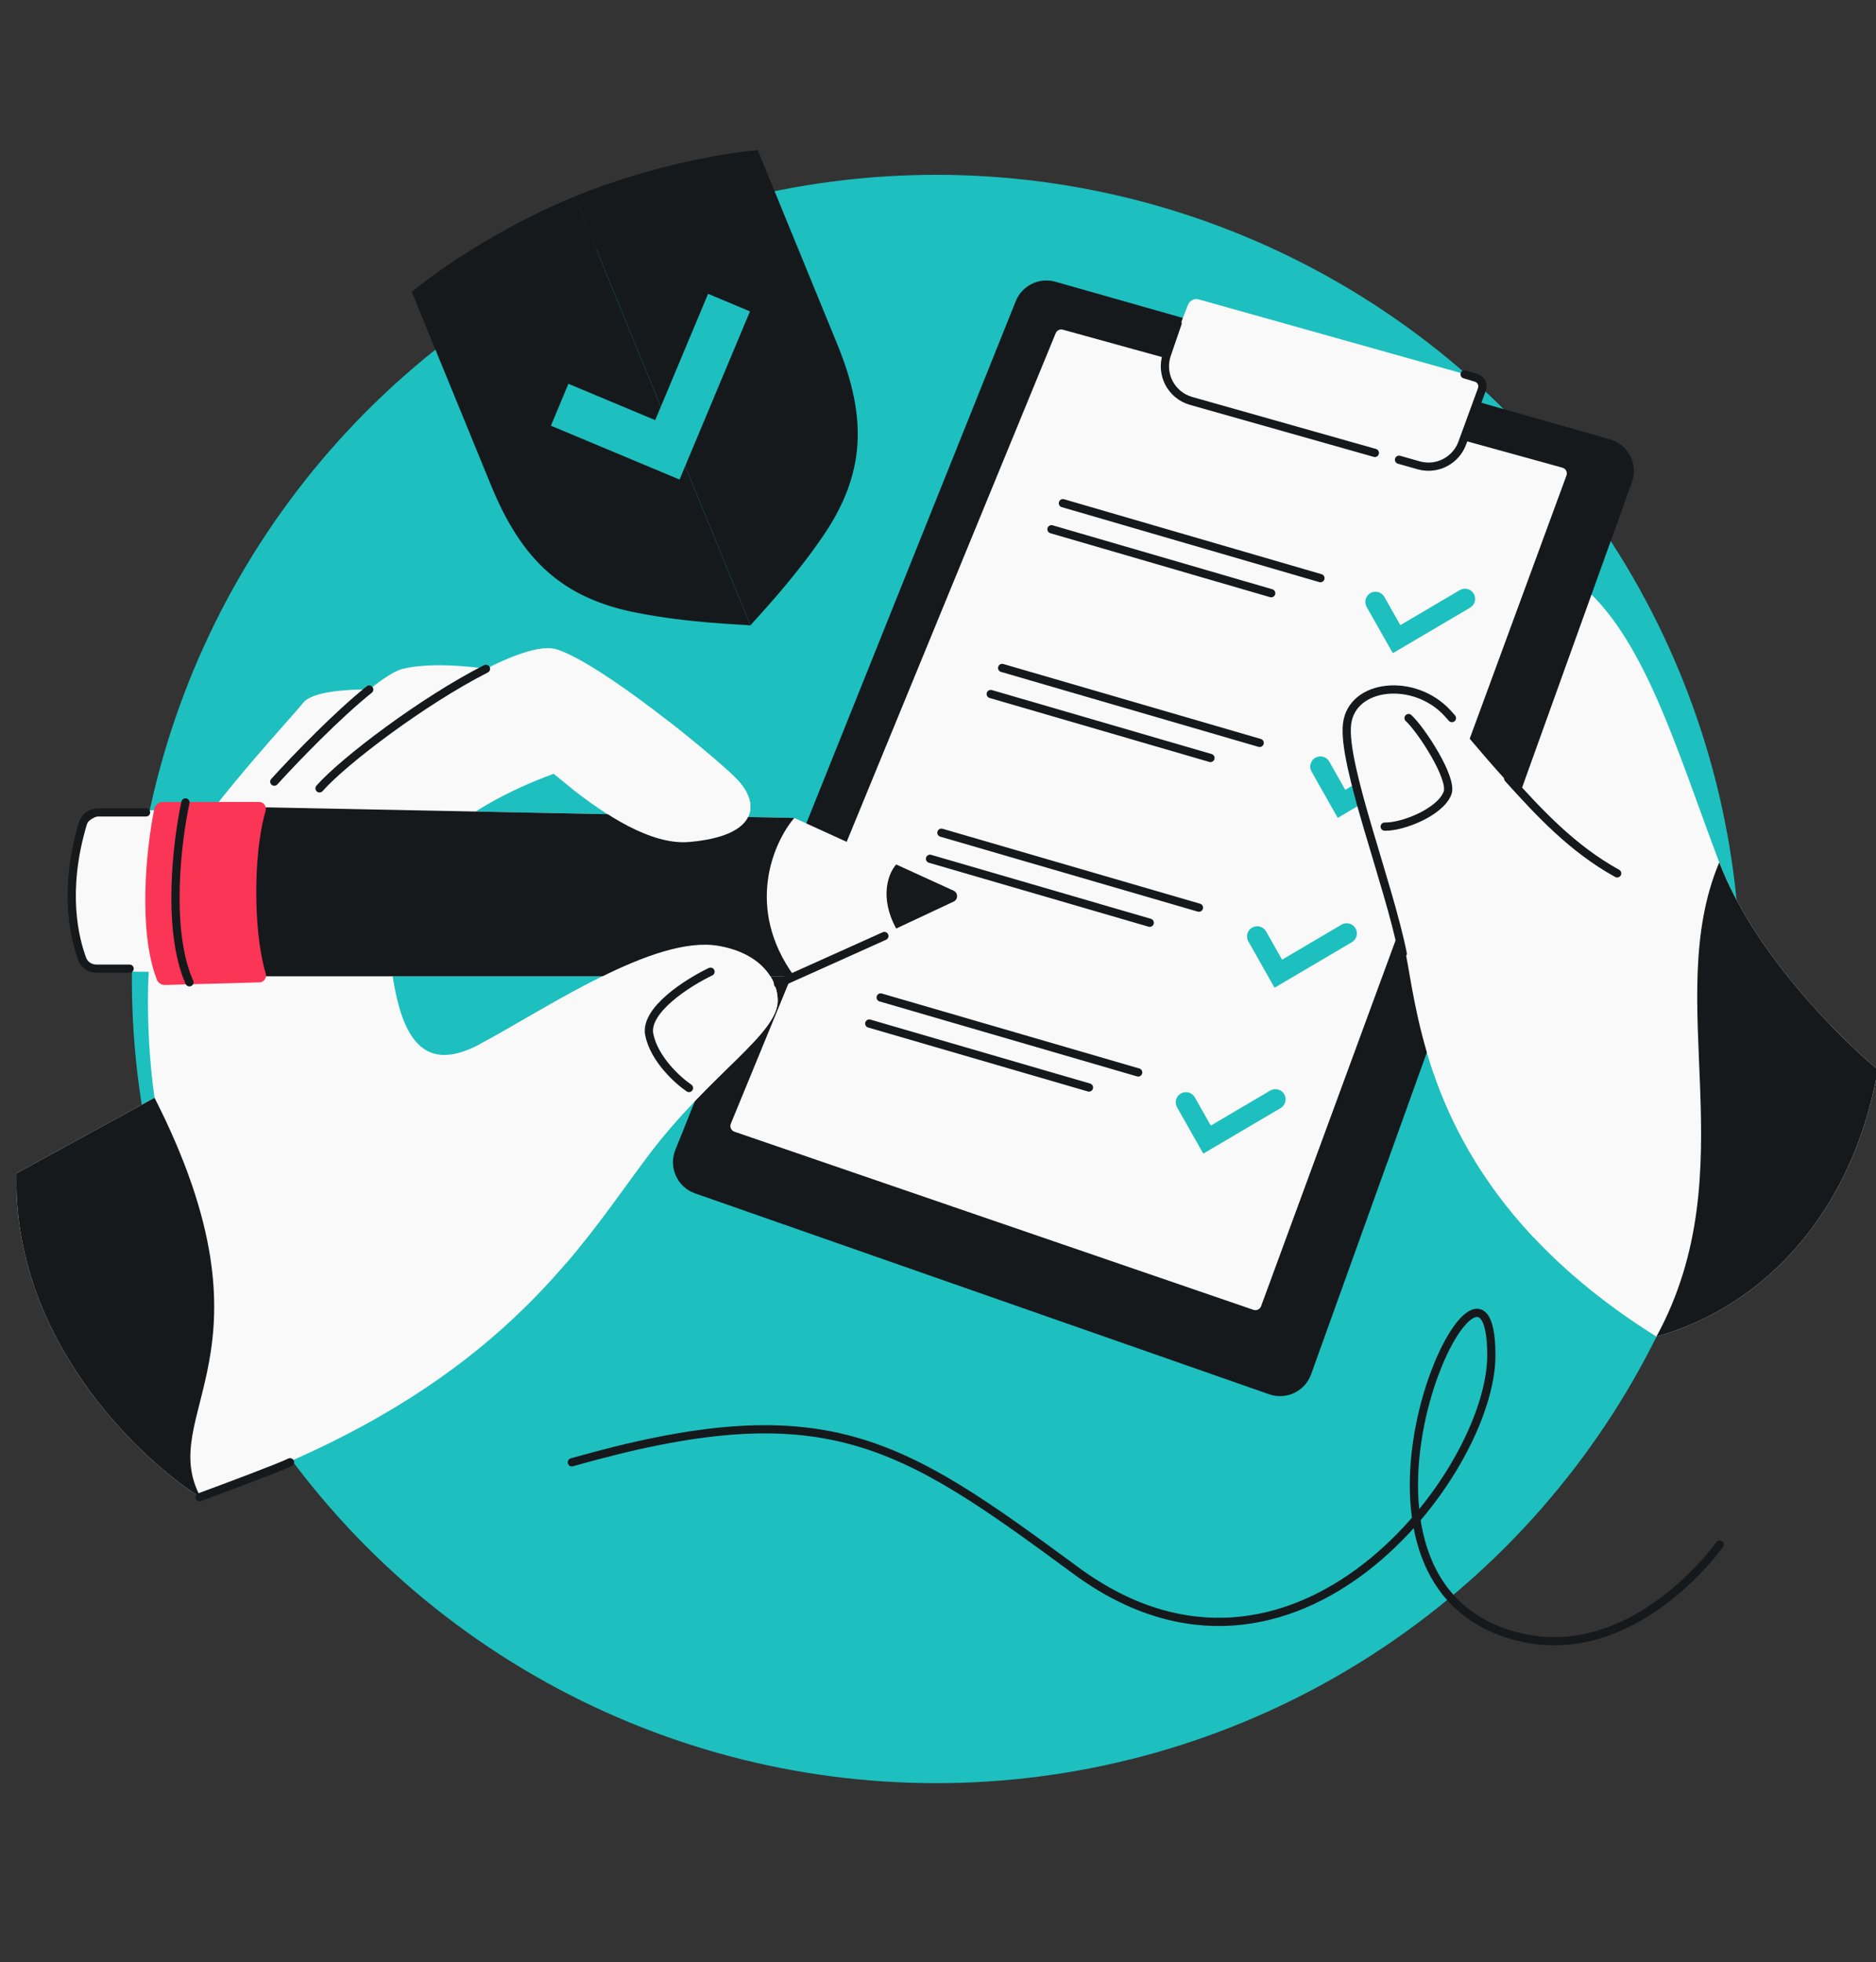
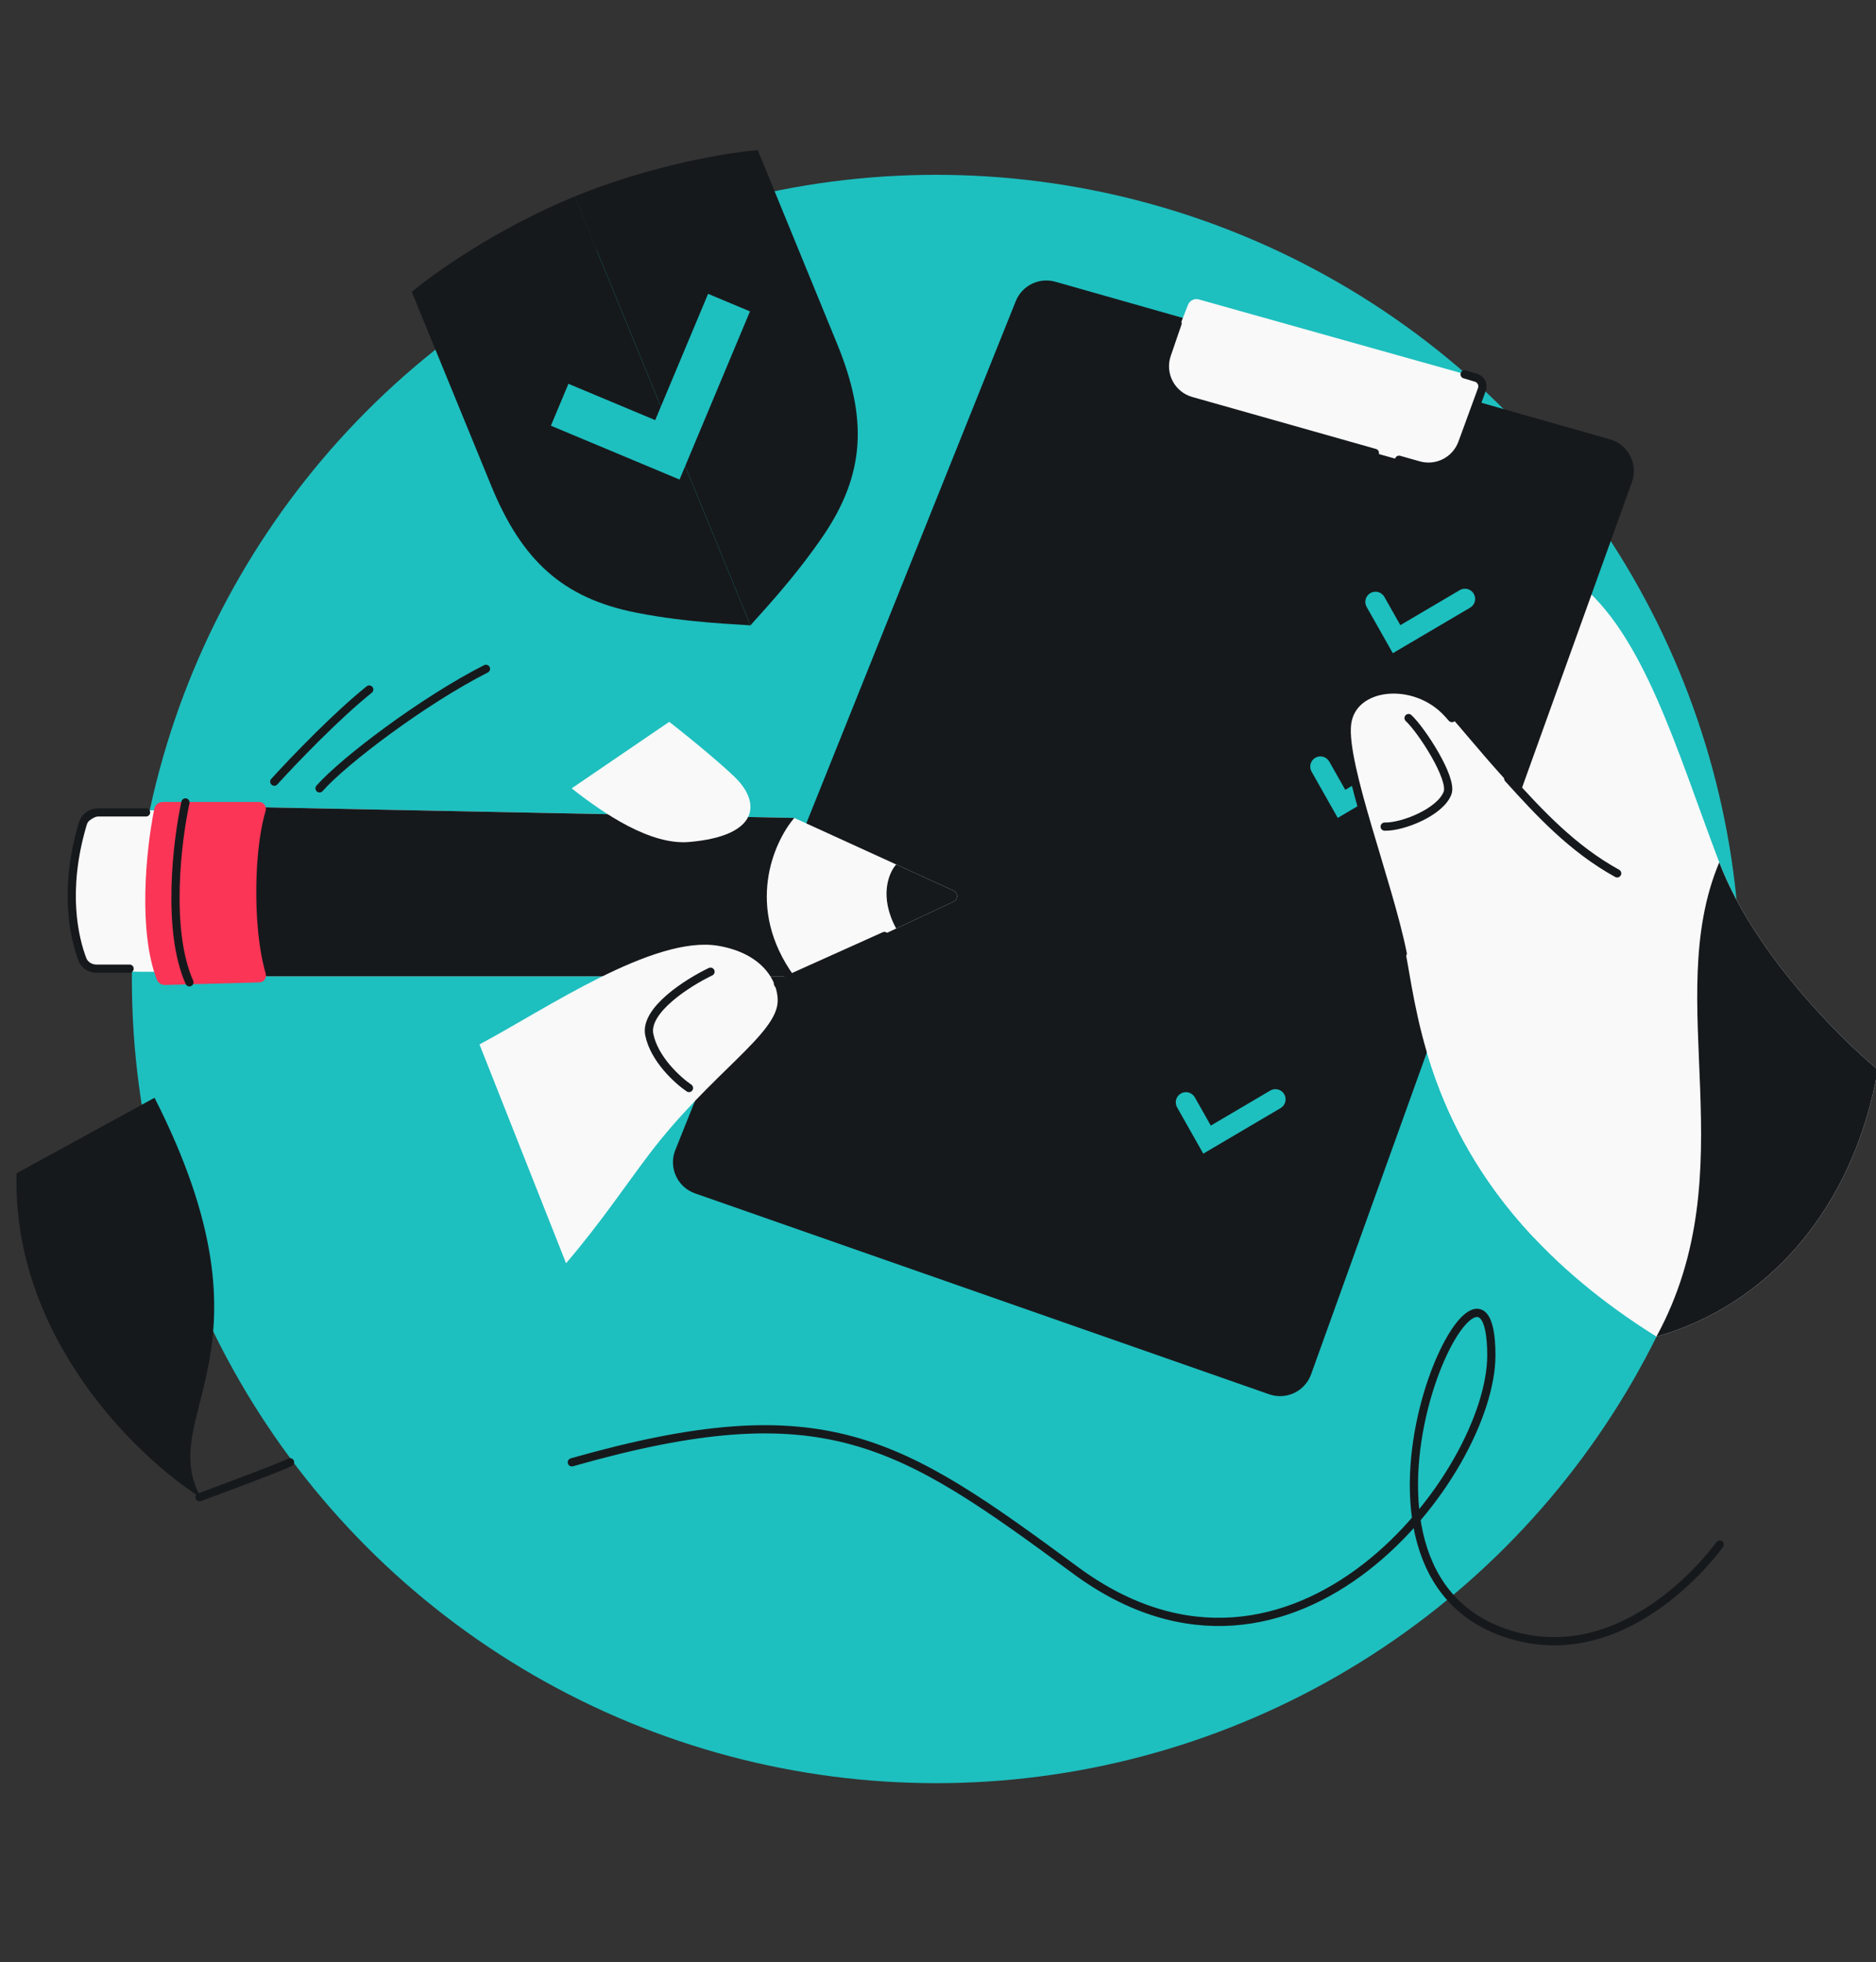
<svg xmlns="http://www.w3.org/2000/svg" width="456" height="477" viewBox="0 0 456 477" fill="none">
  <rect x="0" y="0" width="456" height="477" fill="#333333" stroke="none" />
  <g clip-path="url(#clip0_1765_7760)">
    <circle cx="227.552" cy="238" r="195.5" fill="#1EBFBF" />
-     <path d="M327.426 176.056C328.571 166.131 343.841 164.604 351.858 173.384C355.22 177.066 359.722 182.694 365.197 188.748L383.163 141.316C399.578 153.914 407.595 182.546 417.903 209.651C426.149 231.335 447.043 252.281 456.46 260.043C450.481 294.078 429.45 317.4 402.632 324.942C347.659 290.584 344.987 248.209 341.551 231.03C338.115 213.85 326.281 185.982 327.426 176.056Z" fill="#F9F9F9" />
+     <path d="M327.426 176.056C328.571 166.131 343.841 164.604 351.858 173.384C355.22 177.066 359.722 182.694 365.197 188.748L383.163 141.316C399.578 153.914 407.595 182.546 417.903 209.651C426.149 231.335 447.043 252.281 456.46 260.043C450.481 294.078 429.45 317.4 402.632 324.942C347.659 290.584 344.987 248.209 341.551 231.03Z" fill="#F9F9F9" />
    <path d="M417.9 209.649C426.146 231.333 447.041 252.279 456.458 260.042C450.479 294.077 429.447 317.399 402.63 324.94C424.731 284.339 403.77 243.244 417.9 209.649Z" fill="#16191C" />
    <path d="M256.532 68.494L391.313 106.79C395.781 108.059 398.239 112.846 396.668 117.216L318.69 334.106C317.201 338.249 312.651 340.416 308.496 338.962L168.947 290.12C164.634 288.61 162.453 283.808 164.153 279.567L246.898 73.223C248.425 69.413 252.583 67.372 256.532 68.494Z" fill="#16191C" />
-     <path d="M177.64 273.191L256.61 81C256.89 80.318 257.636 79.952 258.347 80.149L379.778 113.697C380.6 113.924 381.053 114.805 380.758 115.606L306.527 317.559C306.253 318.303 305.435 318.692 304.685 318.435L178.515 275.124C177.722 274.851 177.321 273.967 177.64 273.191Z" fill="#F9F9F9" />
    <path d="M284.134 85.975L288.767 74.103C289.176 73.056 290.313 72.489 291.396 72.793L358.975 91.769C360.209 92.115 360.882 93.445 360.431 94.644L355.48 107.805C353.879 112.06 349.285 114.379 344.91 113.141L289.901 97.572C284.933 96.166 282.257 90.785 284.134 85.975Z" fill="#F9F9F9" />
    <path d="M286.231 78.613L283.627 86.212C282 90.958 284.691 96.098 289.519 97.464L334.189 110.107M340.061 111.769L344.839 113.121C349.243 114.368 353.864 112.008 355.436 107.709L360.203 94.679C360.635 93.497 359.983 92.194 358.777 91.833L356 90.999" stroke="#16191C" stroke-width="2" stroke-linecap="round" />
    <path d="M258.359 122.328L320.955 140.552M255.586 128.666L308.993 144.215" stroke="#16191C" stroke-width="2" stroke-linecap="round" />
    <path d="M243.592 162.383L306.188 180.607M240.819 168.722L294.226 184.271" stroke="#16191C" stroke-width="2" stroke-linecap="round" />
    <path d="M228.831 202.438L291.426 220.662M226.057 208.777L279.465 224.326" stroke="#16191C" stroke-width="2" stroke-linecap="round" />
    <path d="M214.064 242.494L276.659 260.718M211.291 248.832L264.698 264.381" stroke="#16191C" stroke-width="2" stroke-linecap="round" />
-     <path d="M189.038 243.243C189.038 251.385 172.753 260.885 157.825 280.563C142.897 300.24 125.933 330.096 73.685 353.845C65.02 357.784 56.688 361.174 48.818 364.081C33.418 354.387 2.901 325.046 4.03 285.229L37.564 266.873C35.564 253.224 33.822 222.538 42.859 208.983C54.155 192.039 70.624 174.743 73.685 170.86C75.863 168.097 84.409 167.55 89.748 167.628C93.062 164.97 95.959 163.07 97.895 162.597C104.336 161.027 114.062 161.943 118.12 162.597C125.476 158.864 131.889 156.736 135.399 157.884C146.198 161.419 172.117 182.625 178.596 188.908C185.076 195.191 184.496 203.252 167.473 204.695C156.293 205.643 142.408 194.623 134.587 188.112C112.395 196.207 92.79 211.096 94.557 229.946C96.325 248.795 100.644 262.344 116.549 253.901C132.453 245.457 158.961 227.197 174.669 229.946C185.357 231.816 189.038 238.475 189.038 243.243Z" fill="#F9F9F9" />
    <path d="M4.03 285.229C2.901 325.047 33.418 354.388 48.818 364.082C37.564 343.536 69.157 329.052 37.564 266.874L4.03 285.229Z" fill="#16191C" />
    <path d="M39.092 195.765L193.069 198.846L217.838 210.16L231.792 216.534C232.922 217.05 232.93 218.652 231.805 219.18L217.838 225.732L193.069 237.352H39.092V195.765Z" fill="#F9F9F9" />
    <path d="M193.069 198.846L39.092 195.765V237.352H193.069C180.963 220.689 188.025 204.738 193.069 198.846Z" fill="#16191C" />
    <path d="M231.792 216.534L217.838 210.16C216.066 212.093 213.584 217.913 217.838 225.732L231.805 219.18C232.93 218.652 232.922 217.05 231.792 216.534Z" fill="#16191C" />
    <path d="M19.407 202.873C21.043 196.737 30.529 196.992 35.231 196.992H42.163V236.113C42.163 236.113 27.104 236.895 22.4 234.849C16.519 232.292 17.361 210.544 19.407 202.873Z" fill="#F9F9F9" />
    <path d="M38.132 238.163C33.592 226.518 35.413 206.961 37.504 196.662C37.707 195.663 38.593 194.966 39.612 194.966H63.037C64.101 194.966 64.868 196.091 64.568 197.111C63.674 200.141 62.297 206.494 62.297 216.864C62.297 227.308 63.694 233.677 64.586 236.681C64.884 237.684 64.151 238.795 63.105 238.823L40.139 239.452C39.263 239.476 38.45 238.979 38.132 238.163Z" fill="#FA3556" />
    <path d="M45.08 195.075C43.051 204.366 40.403 226.119 46.041 238.807" stroke="#16191C" stroke-width="2" stroke-linecap="round" />
    <path d="M157.826 280.563C172.754 260.886 189.039 251.386 189.039 243.244C189.039 238.476 185.359 231.817 174.671 229.947C158.963 227.198 132.455 245.458 116.55 253.901L137.593 307.109C145.938 297.362 152.035 288.197 157.826 280.563Z" fill="#F9F9F9" />
    <path d="M178.598 188.909C185.077 195.192 184.497 203.253 167.475 204.696C158.153 205.486 146.951 197.957 138.951 191.658L162.672 175.482C169.705 180.981 175.872 186.266 178.598 188.909Z" fill="#F9F9F9" />
    <path d="M77.67 191.658C83.501 185.031 102.842 170.352 118.119 162.598M66.674 190.023C72.075 184.088 82.04 173.81 89.747 167.629M172.704 236.23C167.234 238.848 156.6 245.576 157.823 251.545C159.046 257.514 164.765 262.672 167.472 264.504M48.5 363.989C54.833 361.655 68.1 356.689 70.5 355.489M35.5 197.5H23.862C22.151 197.5 20.615 198.593 20.126 200.233C15.196 216.769 18.194 228.387 20.023 233.228C20.558 234.646 21.957 235.494 23.473 235.493L31.5 235.49" stroke="#16191C" stroke-width="2" stroke-linecap="round" />
    <path d="M214.968 227.55L189.114 239.17" stroke="#16191C" stroke-width="2" stroke-linecap="round" />
    <path d="M100.091 70.967C105.441 66.447 120.85 55.476 139.688 47.758L182.416 152.035C179.389 151.748 167.515 151.461 154.75 148.966C136.719 145.442 126.815 136.187 119.388 118.06L100.091 70.967Z" fill="#16191C" />
    <path d="M184.188 36.508C177.204 37.041 158.528 40.038 139.691 47.757L182.419 152.034C184.375 149.705 192.634 141.169 199.977 130.435C210.351 115.271 210.913 101.728 203.485 83.601L184.188 36.508Z" fill="#16191C" />
    <path fill-rule="evenodd" clip-rule="evenodd" d="M182.298 75.699L165.18 116.584L133.905 103.491L138.169 93.307L159.26 102.137L172.114 71.435L182.298 75.699Z" fill="#1EBFBF" />
    <path d="M418 375.5C418 375.5 396.5 406 367.5 397.5C317 382.698 362.5 288.281 362.5 329.5C362.5 358 314.714 420.996 261.5 381.808C218.519 350.156 200.5 337.999 139 355.499" stroke="#16191C" stroke-width="2" stroke-linecap="round" />
    <path fill-rule="evenodd" clip-rule="evenodd" d="M358.221 144.338C358.915 145.515 358.523 147.032 357.345 147.726L338.554 158.798L332.188 147.543C331.515 146.353 331.934 144.844 333.123 144.171C334.313 143.498 335.822 143.917 336.495 145.106L340.382 151.977L354.833 143.462C356.01 142.768 357.527 143.16 358.221 144.338Z" fill="#1EBFBF" />
    <path fill-rule="evenodd" clip-rule="evenodd" d="M344.832 184.374C345.526 185.551 345.134 187.068 343.956 187.762L325.165 198.834L318.799 187.579C318.126 186.39 318.545 184.88 319.734 184.207C320.924 183.534 322.433 183.953 323.106 185.142L326.993 192.013L341.444 183.498C342.621 182.804 344.138 183.197 344.832 184.374Z" fill="#1EBFBF" />
-     <path fill-rule="evenodd" clip-rule="evenodd" d="M329.473 225.665C330.167 226.843 329.775 228.36 328.597 229.054L309.806 240.126L303.439 228.871C302.767 227.681 303.185 226.171 304.375 225.498C305.564 224.826 307.074 225.244 307.747 226.434L311.634 233.305L326.085 224.79C327.262 224.096 328.779 224.488 329.473 225.665Z" fill="#1EBFBF" />
    <path fill-rule="evenodd" clip-rule="evenodd" d="M312.149 265.999C312.843 267.177 312.451 268.694 311.273 269.388L292.482 280.46L286.115 269.205C285.443 268.015 285.861 266.505 287.051 265.832C288.24 265.16 289.75 265.578 290.423 266.768L294.31 273.639L308.761 265.124C309.938 264.43 311.455 264.822 312.149 265.999Z" fill="#1EBFBF" />
    <path d="M327.426 176.055C328.571 166.13 343.841 164.602 351.858 173.383C355.22 177.064 359.722 182.692 365.197 188.747C372.779 197.133 382.226 206.337 393.088 212.322C395.76 239.85 395.438 296.086 372.774 300.814C346.413 272.725 344.211 244.327 341.551 231.028C338.115 213.849 326.281 185.981 327.426 176.055Z" fill="#F9F9F9" />
    <path d="M393.086 212.322C382.224 206.337 374.189 197.639 366.607 189.253M340.96 231.818C337.524 214.639 326.279 185.981 327.424 176.055C328.569 166.13 343.84 164.602 351.857 173.383C352.2 173.759 352.555 174.155 352.921 174.569M336.577 200.955C340.926 201.076 350.103 197.436 351.857 192.791C353.192 189.253 345.467 177.395 342.383 174.569" stroke="#16191C" stroke-width="2" stroke-linecap="round" />
  </g>
  <defs>
    <clipPath id="clip0_1765_7760">
      <rect y="0.5" width="456" height="476" rx="48" fill="white" />
    </clipPath>
  </defs>
</svg>